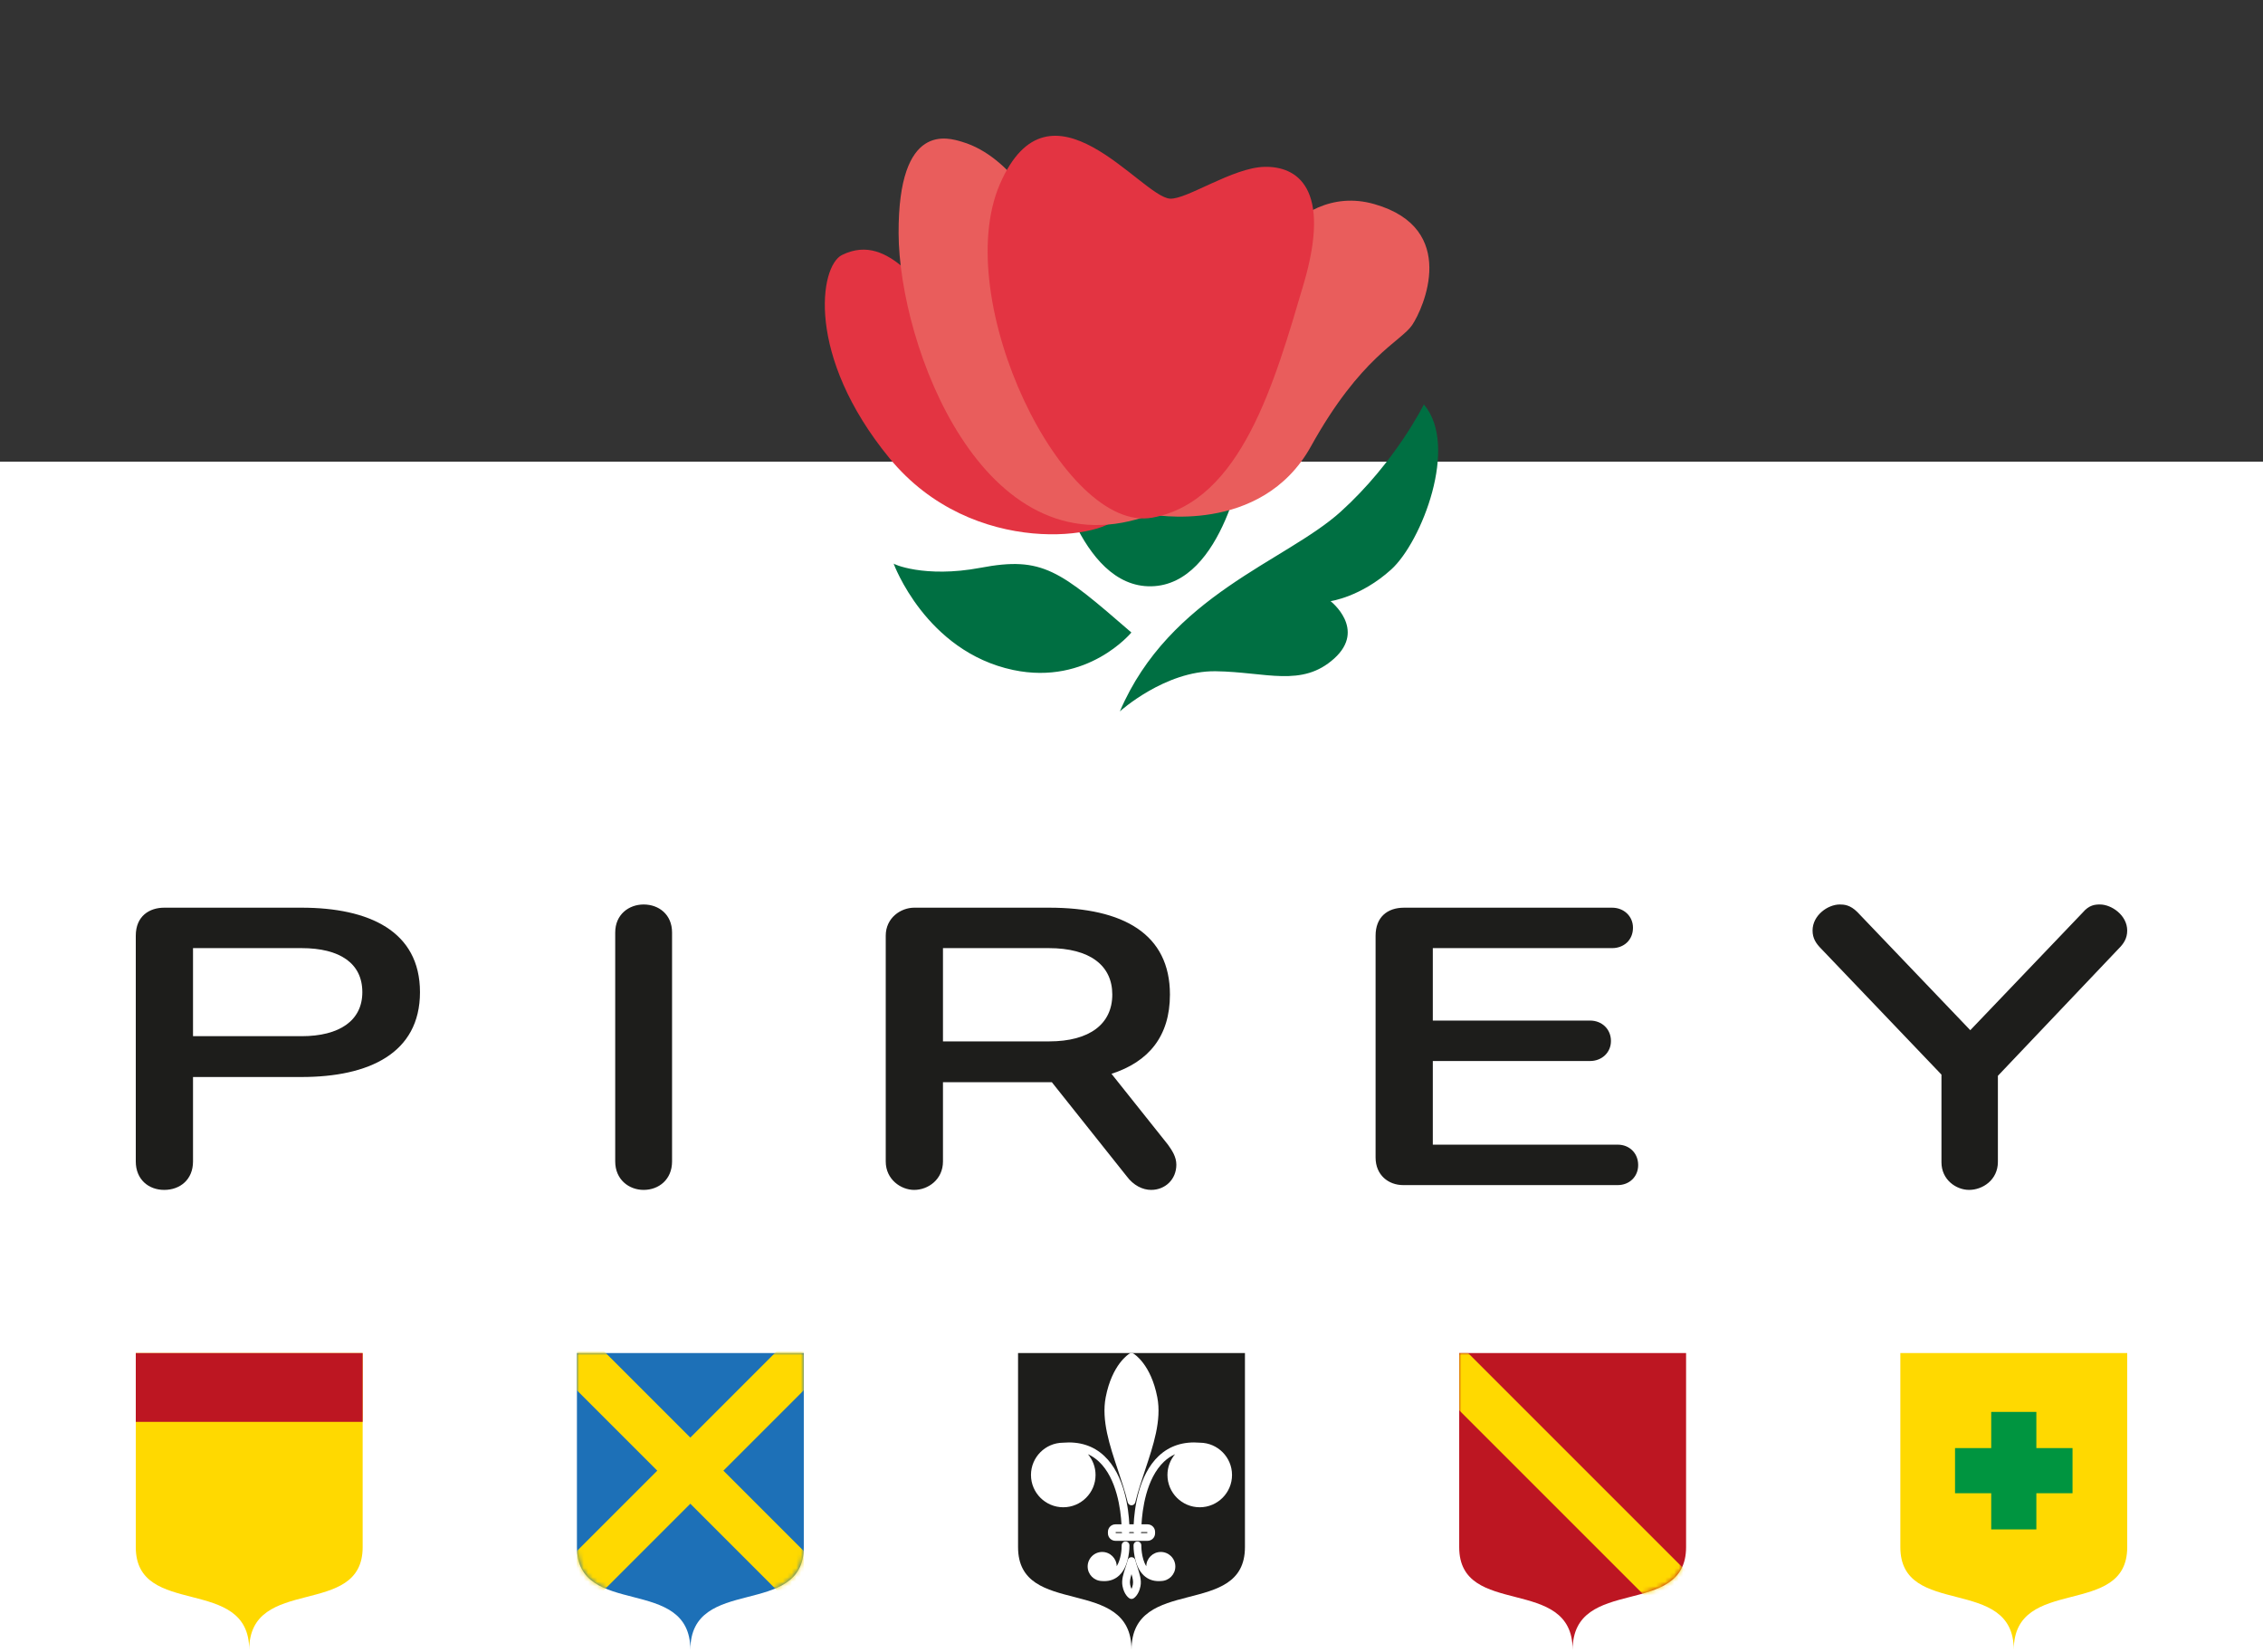
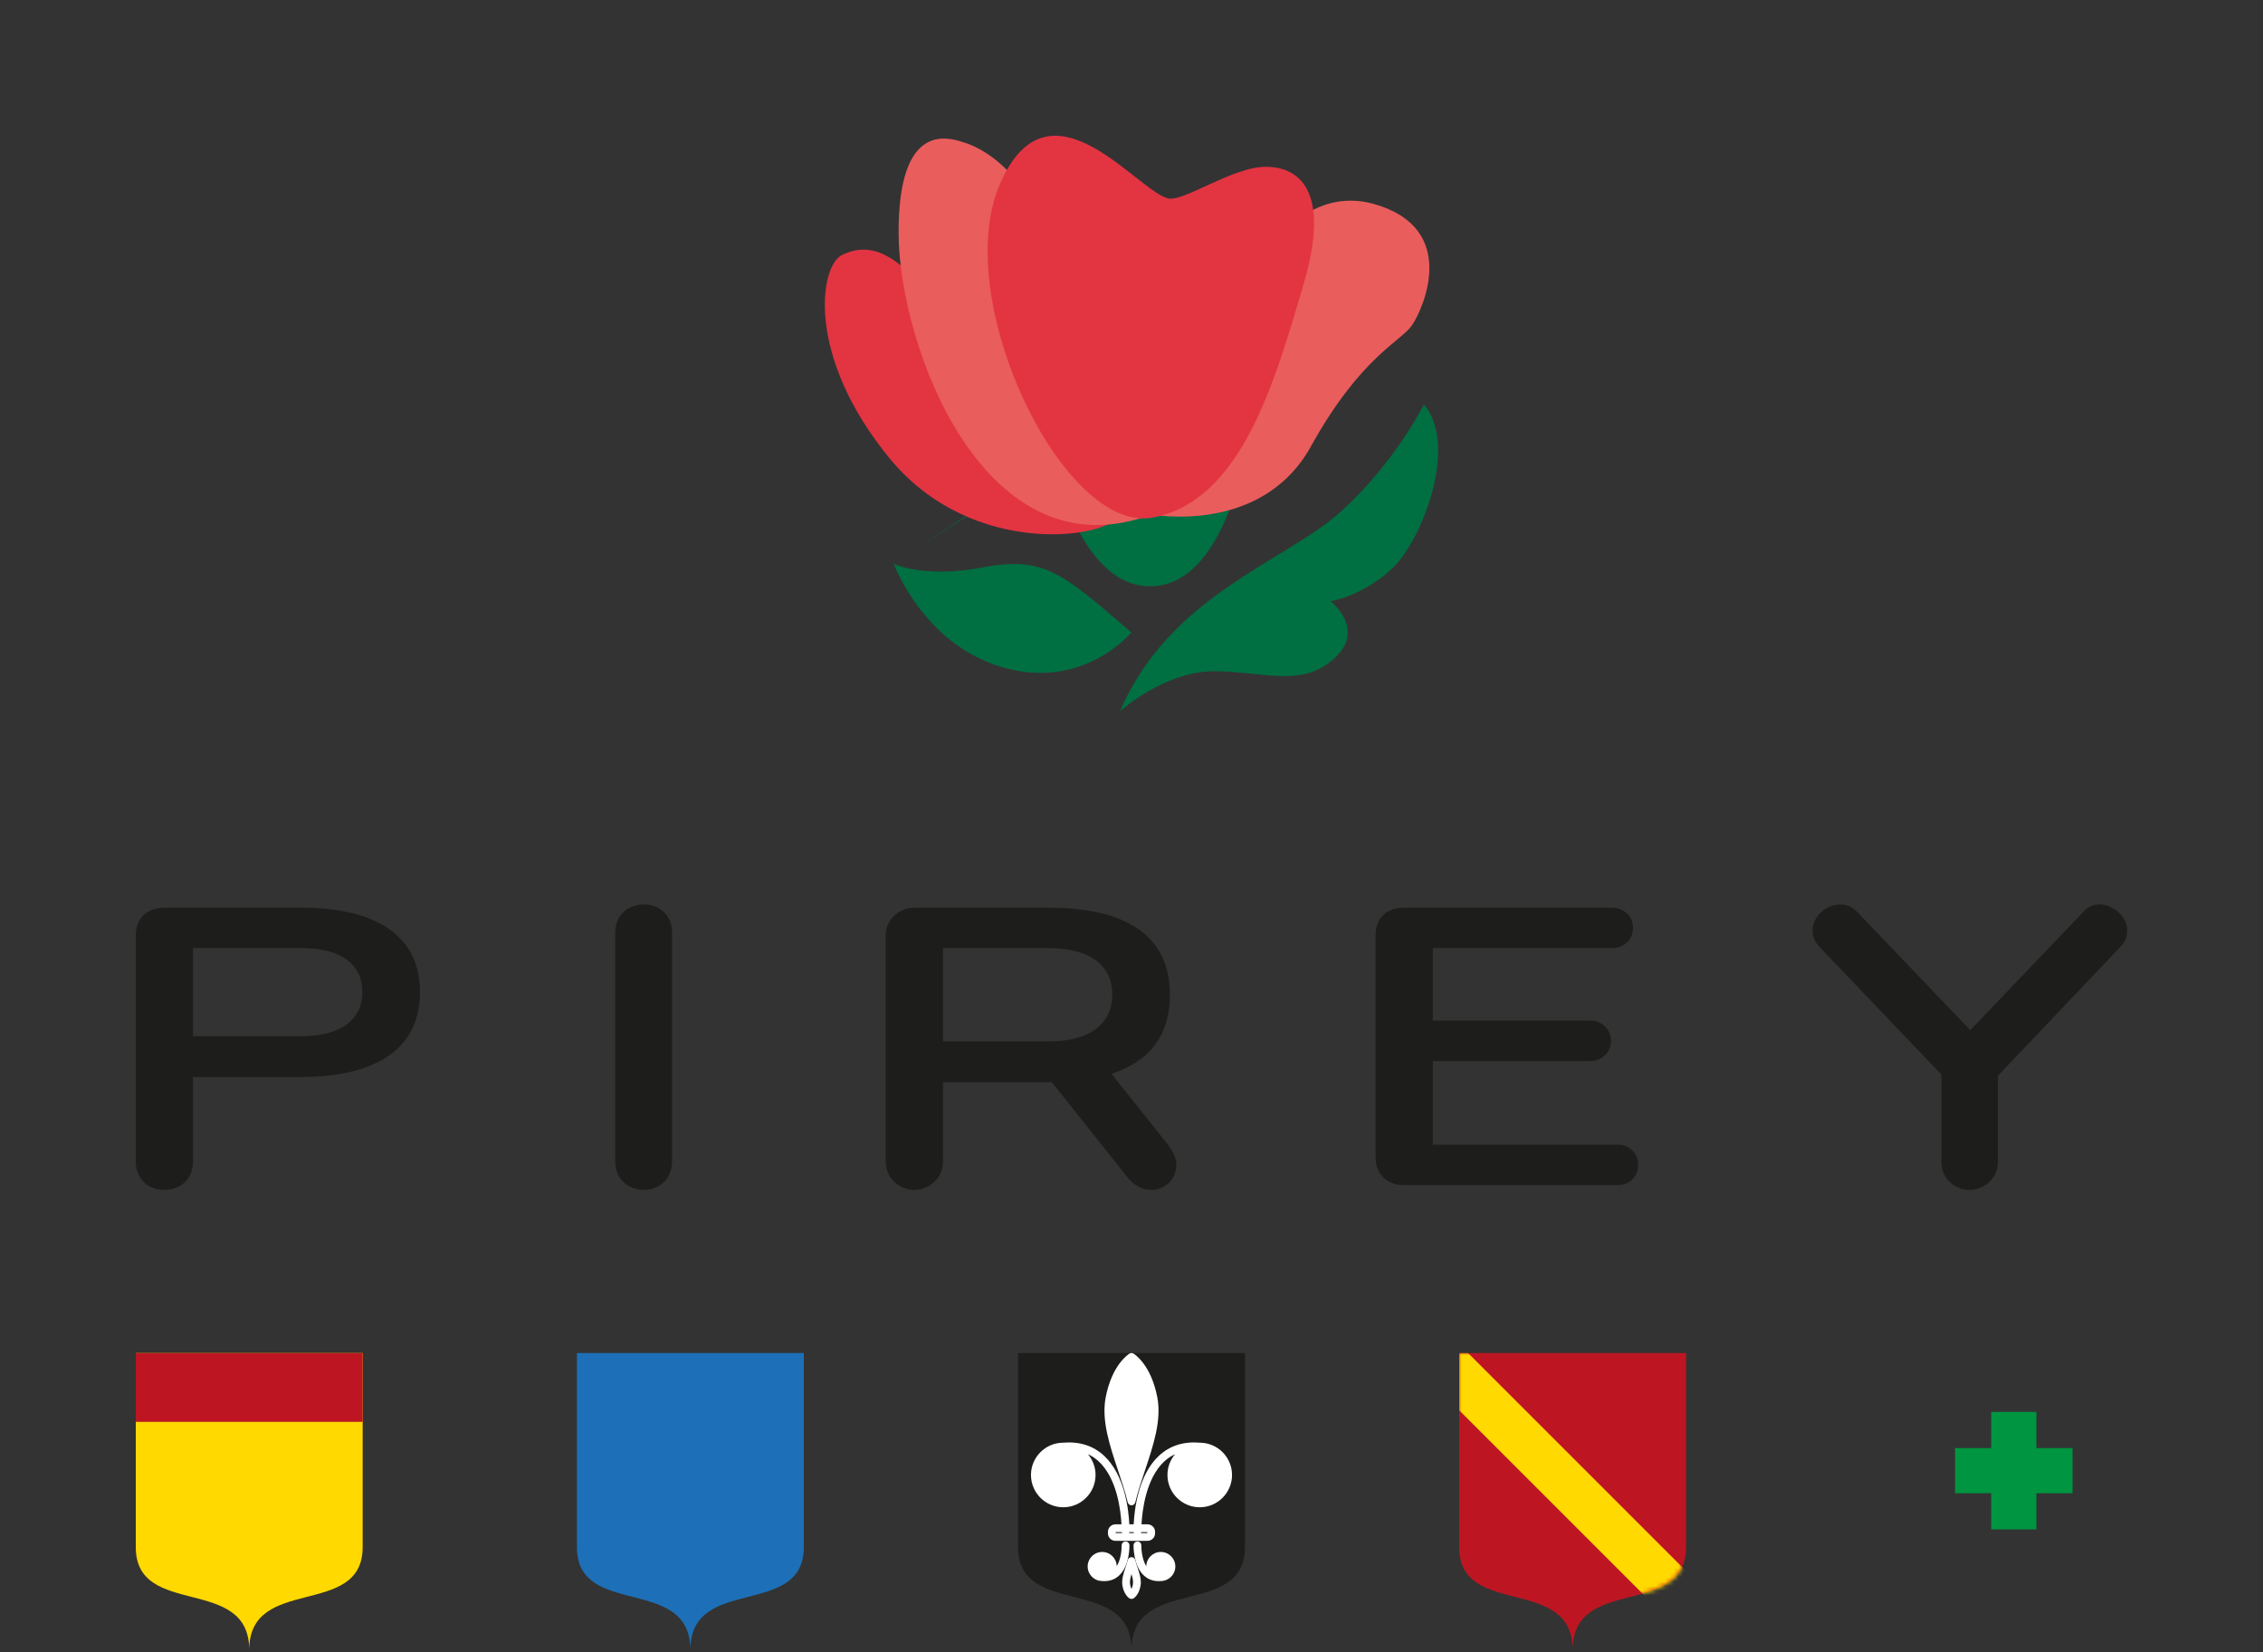
<svg xmlns="http://www.w3.org/2000/svg" xmlns:xlink="http://www.w3.org/1999/xlink" width="500" height="365" viewBox="0 0 500 365">
  <rect x="0" y="0" width="500" height="365" fill="#333333" stroke="none" />
  <defs>
    <path id="a" d="M50.127,9.81665061e-17 L-3.92666024e-16,9.81665061e-17 L-3.92666024e-16,42.884 C-3.92666024e-16,58.737 25.064,48.913 25.064,65.589 C25.064,48.913 50.127,58.737 50.127,42.884 L50.127,9.81665061e-17 Z" />
    <path id="c" d="M50.128,0 L0,0 L0,42.884 C0,58.737 25.064,48.913 25.064,65.589 C25.064,48.913 50.128,58.737 50.128,42.884 L50.128,0 Z" />
  </defs>
  <g fill="none" fill-rule="evenodd">
-     <rect width="500" height="263" y="102" fill="#FFF" />
    <g transform="translate(30 30)">
      <g transform="translate(152.24)">
-         <path fill="#006F42" d="M132.35 59.355C132.35 59.355 126.122 72.08 113.977 83.061 101.835 94.041 76.211 101.445 65.188 127.177 65.188 127.177 75.163 118.158 86.332 118.308 97.502 118.455 105.397 121.958 112.555 115.485 119.71 109.016 111.742 102.82 111.742 102.82 111.742 102.82 118.412 101.912 125.133 95.834 131.858 89.756 140.171 68.442 132.35 59.355M15.187 94.486C14.828 94.532 21.926 97.801 34.422 95.444 48.136 92.854 51.863 95.999 67.734 109.748 67.734 109.748 58.077 121.502 41.631 118.031 22.265 113.942 15.187 94.486 15.187 94.486M50.4 71.451C50.4 71.451 67.28 61.544 92.708 70.595 92.708 70.595 88.233 99.212 72.13 99.538 56.027 99.863 50.4 71.451 50.4 71.451" />
+         <path fill="#006F42" d="M132.35 59.355C132.35 59.355 126.122 72.08 113.977 83.061 101.835 94.041 76.211 101.445 65.188 127.177 65.188 127.177 75.163 118.158 86.332 118.308 97.502 118.455 105.397 121.958 112.555 115.485 119.71 109.016 111.742 102.82 111.742 102.82 111.742 102.82 118.412 101.912 125.133 95.834 131.858 89.756 140.171 68.442 132.35 59.355M15.187 94.486C14.828 94.532 21.926 97.801 34.422 95.444 48.136 92.854 51.863 95.999 67.734 109.748 67.734 109.748 58.077 121.502 41.631 118.031 22.265 113.942 15.187 94.486 15.187 94.486C50.4 71.451 67.28 61.544 92.708 70.595 92.708 70.595 88.233 99.212 72.13 99.538 56.027 99.863 50.4 71.451 50.4 71.451" />
        <path fill="#E95D5C" d="M71.879,83.625 C71.879,83.625 96.407,88.484 107.404,68.629 C118.401,48.774 127.296,45.473 129.767,41.821 C132.24,38.169 140.214,20.484 121.442,15.103 C102.672,9.719 92.097,34.521 92.097,34.521 C92.097,34.521 65.336,71.65 71.879,83.625" />
        <path fill="#E33442" d="M64.923,83.767 C63.333,88.785 32.79,93.821 14.267,71.211 C-4.254,48.599 -1.16,28.783 3.797,26.338 C14.938,20.838 21.246,36.454 25.499,33.722 C28.727,31.651 71.211,63.931 64.923,83.767" />
        <path fill="#E95D5C" d="M30.364,1.347 C41.533,4.673 47.476,17.921 51.434,20.573 C55.393,23.228 67.119,30.487 72.454,38.739 C77.787,46.991 94.528,76.347 70.624,84.224 C34.855,96.015 16.397,46.339 16.302,21.547 C16.21,-3.244 27.284,0.429 30.364,1.347" />
        <path fill="#E33442" d="M76.272,13.889 C79.937,14.119 90.157,7.004 97.164,6.863 C104.174,6.717 112.129,11.314 105.765,32.846 C99.403,54.379 92.027,80.731 72.387,84.369 C52.745,88.005 27.614,36.227 38.69,10.662 C49.767,-14.906 69.892,13.49 76.272,13.889" />
      </g>
      <g transform="translate(0 169.84)">
        <path fill="#1D1D1B" fill-rule="nonzero" d="M105.929 6.192C105.929 2.216 108.938.001 112.21.001 115.569.001 118.488 2.216 118.488 6.192L118.488 56.779C118.488 60.76 115.569 63.062 112.21 63.062 108.938 63.062 105.929 60.76 105.929 56.779L105.929 6.192ZM178.345 9.641 178.345 30.249 201.784 30.249C210.803 30.249 215.756 26.358 215.756 19.9 215.756 13.535 210.894 9.641 201.694 9.641L178.345 9.641ZM178.345 56.779C178.345 60.76 175.073 63.062 171.981 63.062 169.063 63.062 165.699 60.76 165.699 56.779L165.699 6.899C165.699 2.919 169.063.708 171.981.708L201.784.708C218.234.708 228.493 6.546 228.493 19.9 228.493 29.1 223.804 34.76 215.579 37.411L228.052 53.066C228.933 54.305 229.908 55.722 229.908 57.487 229.908 60.76 227.431 63.062 224.335 63.062 222.478 63.062 220.445 62.085 218.942 60.052L202.403 39.272 178.345 39.272 178.345 56.779ZM280.034 62C276.762 62 273.929 59.789 273.929 55.899L273.929 6.9C273.929 2.833 276.494.709 280.211.709L326.197.709C328.761.709 330.799 2.566 330.799 5.135 330.799 7.877 328.761 9.642 326.197 9.642L286.574 9.642 286.574 25.651 321.335 25.651C323.899 25.651 325.933 27.508 325.933 30.163 325.933 32.727 323.899 34.584 321.335 34.584L286.574 34.584 286.574 53.066 327.435 53.066C330 53.066 331.947 54.923 331.947 57.579 331.947 60.143 330 62 327.435 62L280.034 62ZM411.426 37.855 411.426 56.869C411.426 60.85 408.067 63.061 405.062 63.061 402.23 63.061 398.957 60.85 398.957 56.956L398.957 37.588 372.427 9.818C371.279 8.67 370.479 7.521 370.479 5.751 370.479 2.393 373.843 0 376.494 0 377.465 0 378.795.091 380.384 1.684L405.326 27.775 430.177 1.77C431.594.091 432.919 0 433.981 0 436.545 0 439.996 2.393 439.996 5.751 439.996 7.521 439.201 8.67 438.139 9.732L411.426 37.855Z" />
        <path fill="#FFD900" fill-rule="nonzero" d="M25.064,164.696 C25.064,148.021 50.129,157.844 50.129,141.992 L50.129,99.107 L0,99.107 L0,141.992 C0,157.844 25.064,148.021 25.064,164.696" />
        <polygon fill="#BD1622" fill-rule="nonzero" points=".001 114.312 50.127 114.312 50.127 99.108 .001 99.108" />
-         <path fill="#FFD900" fill-rule="nonzero" d="M414.936,164.696 C414.936,148.021 440,157.844 440,141.992 L440,99.107 L389.872,99.107 L389.872,141.992 C389.872,157.844 414.936,148.021 414.936,164.696" />
        <polygon fill="#009540" fill-rule="nonzero" points="427.916 120.107 419.924 120.107 419.924 112.114 409.949 112.114 409.949 120.107 401.957 120.107 401.957 130.081 409.949 130.081 409.949 138.073 419.924 138.073 419.924 130.081 427.916 130.081" />
        <path fill="#1D1D1B" fill-rule="nonzero" d="M220,164.696 C220,148.021 245.065,157.843 245.065,141.991 L245.065,99.106 L194.935,99.106 L194.935,141.991 C194.935,157.843 220,148.021 220,164.696" />
        <path fill="#FFF" fill-rule="nonzero" d="M219.548 141.578C219.538 141.103 219.141 140.728 218.668 140.739 218.194 140.75 217.819 141.144 217.829 141.619 217.85 142.476 217.667 144.689 216.736 146.202 216.699 144.461 215.275 143.056 213.527 143.056 211.756 143.056 210.314 144.498 210.314 146.27 210.314 148.015 211.714 149.437 213.45 149.478 213.451 149.478 213.452 149.479 213.453 149.479 213.636 149.495 213.816 149.502 213.992 149.502 215.289 149.502 216.398 149.078 217.292 148.238 219.625 146.043 219.553 141.759 219.548 141.578M219.165 132.093C219.259 132.478 219.604 132.75 220.001 132.75 220.397 132.75 220.743 132.478 220.836 132.093 221.413 129.709 222.228 127.271 223.018 124.913 224.819 119.526 226.681 113.956 225.7 108.88 224.29 101.577 220.595 99.32 220.438 99.227 220.168 99.067 219.833 99.067 219.563 99.227 219.407 99.32 215.711 101.577 214.3 108.88 213.32 113.956 215.183 119.526 216.984 124.913 217.772 127.271 218.587 129.709 219.165 132.093" />
        <path fill="#FFF" fill-rule="nonzero" d="M220.299 150.278C220.221 150.68 220.112 150.988 220.001 151.221 219.889 150.988 219.779 150.679 219.702 150.278 219.57 149.597 219.741 148.805 220.001 147.957 220.259 148.805 220.431 149.597 220.299 150.278M220.836 144.862C220.742 144.477 220.397 144.205 220.001 144.205 219.604 144.205 219.259 144.477 219.165 144.862 219.035 145.396 218.849 145.956 218.668 146.498 218.217 147.846 217.751 149.24 218.014 150.604 218.395 152.576 219.445 153.246 219.563 153.316 219.698 153.396 219.849 153.436 220.001 153.436 220.151 153.436 220.302 153.396 220.438 153.316 220.556 153.246 221.606 152.576 221.987 150.604 222.251 149.24 221.784 147.846 221.333 146.499 221.152 145.957 220.965 145.396 220.836 144.862M223.49 138.672 223.49 138.878 222.081 138.878C222.112 138.814 222.139 138.745 222.153 138.672L223.49 138.672ZM219.461 138.878C219.492 138.814 219.515 138.745 219.53 138.672L220.47 138.672C220.485 138.745 220.508 138.814 220.54 138.878L219.461 138.878ZM216.511 138.878 216.511 138.672 217.848 138.672C217.862 138.745 217.889 138.814 217.919 138.878L216.511 138.878ZM235.154 118.917C235.153 118.916 235.152 118.916 235.151 118.916 231.489 118.601 228.418 119.587 226.019 121.843 221.493 126.098 220.636 133.675 220.483 136.953L219.519 136.953C219.364 133.675 218.508 126.098 213.982 121.843 211.582 119.587 208.512 118.604 204.85 118.916 204.848 118.916 204.847 118.916 204.846 118.917 200.948 118.959 197.789 122.139 197.789 126.047 197.789 129.981 200.99 133.182 204.923 133.182 208.857 133.182 212.058 129.981 212.058 126.047 212.058 124.298 211.423 122.696 210.375 121.454 211.259 121.86 212.069 122.404 212.801 123.091 216.803 126.85 217.624 133.863 217.789 136.953L216.453 136.953C215.537 136.953 214.792 137.699 214.792 138.615L214.792 138.936C214.792 139.852 215.537 140.597 216.453 140.597L223.547 140.597C224.463 140.597 225.209 139.852 225.209 138.936L225.209 138.615C225.209 137.699 224.463 136.953 223.547 136.953L222.211 136.953C222.377 133.863 223.198 126.85 227.2 123.091 227.931 122.404 228.743 121.859 229.627 121.453 228.579 122.695 227.943 124.298 227.943 126.047 227.943 129.981 231.143 133.182 235.077 133.182 239.012 133.182 242.212 129.981 242.212 126.047 242.212 122.139 239.054 118.959 235.154 118.917L235.154 118.917Z" />
        <path fill="#FFF" fill-rule="nonzero" d="M226.474,143.057 C224.723,143.057 223.296,144.465 223.264,146.209 C222.131,144.39 222.171,141.649 222.171,141.617 C222.182,141.143 221.806,140.75 221.332,140.739 C220.856,140.726 220.463,141.104 220.452,141.578 C220.448,141.76 220.375,146.044 222.709,148.237 C223.603,149.078 224.712,149.503 226.009,149.503 C226.185,149.503 226.365,149.495 226.548,149.479 C226.548,149.479 226.55,149.479 226.551,149.478 C228.287,149.436 229.686,148.014 229.686,146.269 C229.686,144.498 228.245,143.057 226.474,143.057" />
        <path fill="#1D1D1B" fill-rule="nonzero" d="M12.646,9.641 L12.646,29.1 L36.616,29.1 C45.018,29.1 50.057,25.65 50.057,19.373 C50.057,13.005 45.104,9.641 36.616,9.641 L12.646,9.641 Z M12.646,38.119 L12.646,56.779 C12.646,60.76 9.818,63.062 6.278,63.062 C2.832,63.062 0,60.76 0,56.779 L0,6.899 C0,2.565 3.01,0.708 6.278,0.708 L36.616,0.708 C51.473,0.708 62.793,5.838 62.793,19.373 C62.793,32.904 51.473,38.119 36.616,38.119 L12.646,38.119 Z" />
        <path fill="#BD1622" fill-rule="nonzero" d="M317.469,164.696 C317.469,148.021 342.532,157.844 342.532,141.992 L342.532,99.107 L292.404,99.107 L292.404,141.992 C292.404,157.844 317.469,148.021 317.469,164.696" />
        <g transform="translate(292.405 99.108)">
          <mask id="b" fill="#fff">
            <use xlink:href="#a" />
          </mask>
          <polygon fill="#FFD900" fill-rule="nonzero" points="50.126 60.816 50.126 48.163 1.962 -.001 .001 -.001 .001 12.651 48.165 60.816" mask="url(#b)" />
        </g>
        <path fill="#1D70B7" fill-rule="nonzero" d="M122.532,164.696 C122.532,148.021 147.596,157.844 147.596,141.992 L147.596,99.107 L97.469,99.107 L97.469,141.992 C97.469,157.844 122.532,148.021 122.532,164.696" />
        <g transform="translate(97.469 99.108)">
          <mask id="d" fill="#fff">
            <use xlink:href="#c" />
          </mask>
-           <polygon fill="#FFD900" fill-rule="nonzero" points="-.006 56.395 1.955 56.395 25.057 33.293 48.158 56.395 50.119 56.395 50.119 43.742 32.364 25.986 50.119 8.23 50.119 -4.423 48.158 -4.423 25.057 18.679 1.955 -4.423 -.006 -4.423 -.006 8.23 17.75 25.986 -.006 43.742" mask="url(#d)" />
        </g>
      </g>
    </g>
  </g>
</svg>